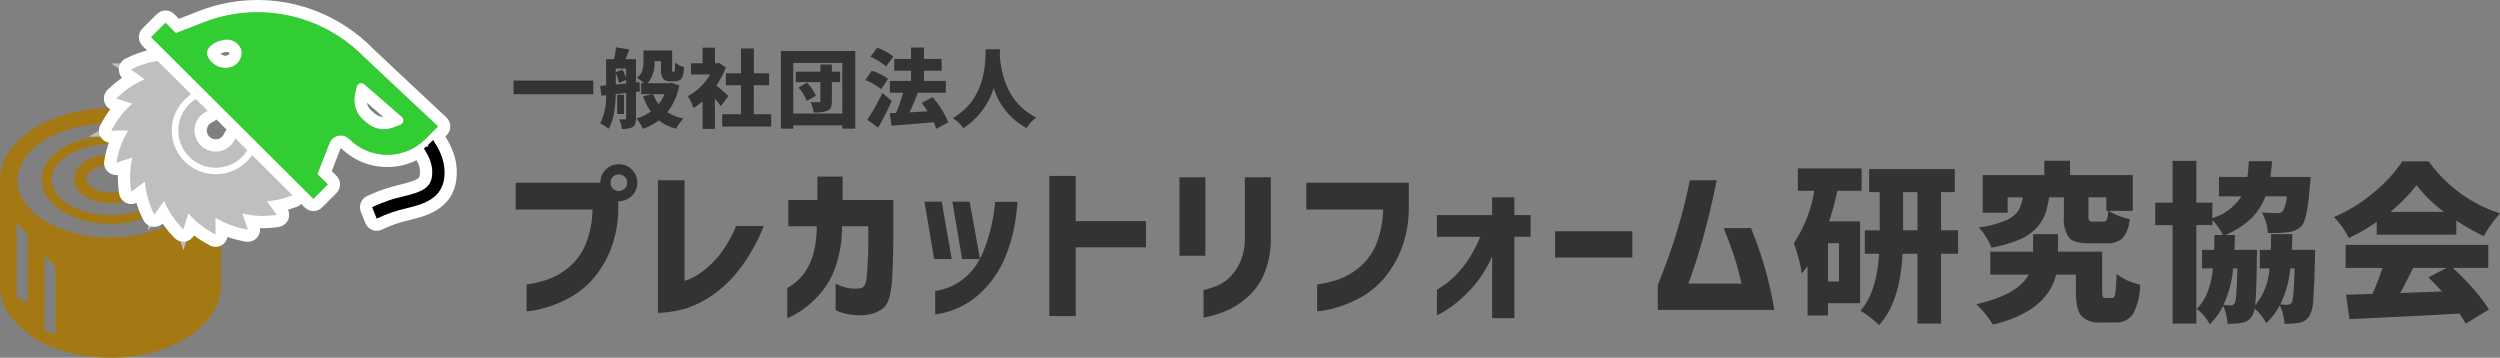
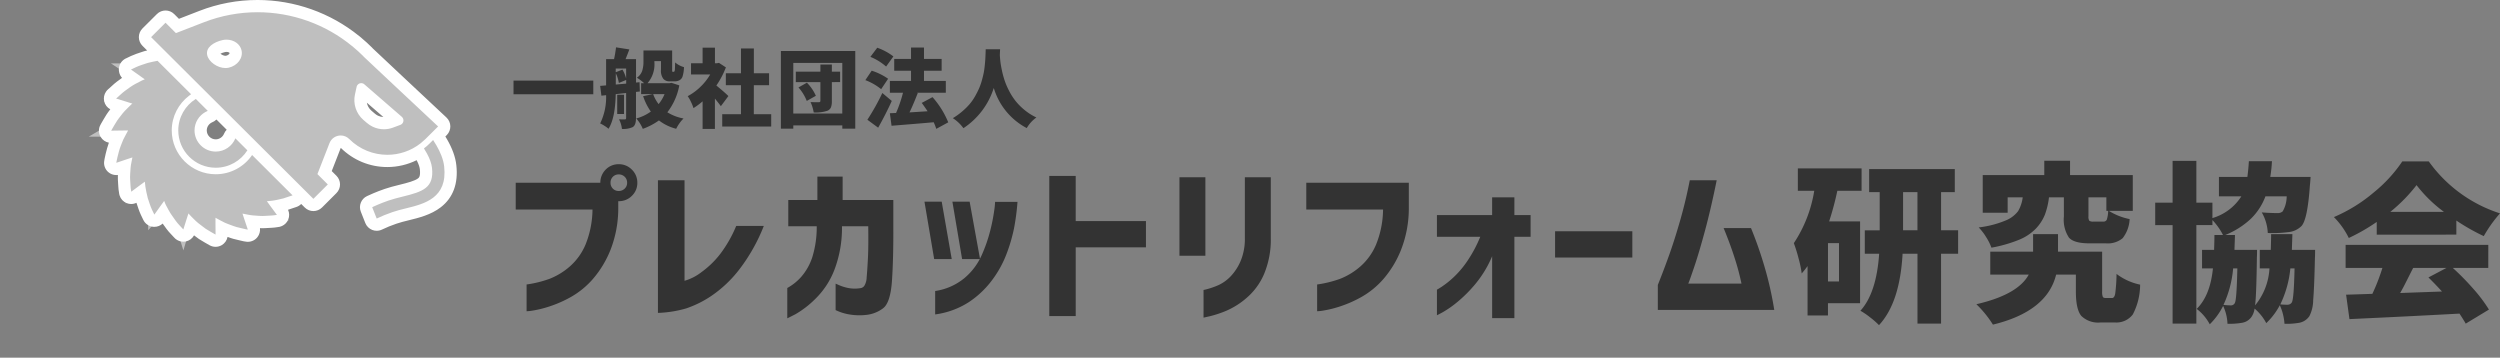
<svg xmlns="http://www.w3.org/2000/svg" width="408.672" height="58.466" viewBox="0 0 408.672 58.466">
  <rect x="0" y="0" width="408.672" height="58.466" fill="#808080" stroke="none" />
  <defs>
    <clipPath id="clip-path">
-       <path id="シェイプ_3" data-name="シェイプ 3" d="M66.321,36.07c-.728.18-1.482.366-2.149.6a23.044,23.044,0,0,0-2.593,1.056l-.735-1.858a27.043,27.043,0,0,1,2.68-1.087c.748-.26,1.549-.452,2.317-.645,3.3-.812,5.14-1.423,4.78-4.7a6.56,6.56,0,0,0-.8-2.295c-.16-.3-.334-.592-.514-.878a8.534,8.534,0,0,0,.948-.825l.547-.546.009.015,0,0c.03.051.064.108.095.161.148.228.294.458.434.7a9.151,9.151,0,0,1,1.268,3.452C73.183,34.388,69.378,35.326,66.321,36.07Zm5.284-13.389-.056.056-2,1.994c-.126.126-.266.234-.4.351l-.032.029c-.124.108-.241.227-.37.325a8.81,8.81,0,0,1-11.662-.718,1.969,1.969,0,0,0-3.218.672L51.89,30.458l1.7,1.69-.012.012,0,0L51.229,34.5l-3.278-3.266-5.821-5.8L24.7,8.07l.012-.012,0,0,2.346-2.337.012.012,0,0,1.681,1.681L33.3,5.649a24.333,24.333,0,0,1,24.32,3.938l.006-.013.114.113c.534.446,1.054.9,1.549,1.4l.12.113-.008.016,5.008,4.706,7.2,6.745-.012.012ZM39.486,10.232a2.523,2.523,0,0,0-3.117-1.676c-1.442.326-2.777,1.2-2.5,2.455a3.2,3.2,0,0,0,3.512,2.055A2.5,2.5,0,0,0,39.486,10.232ZM65.689,21.1l-6.135-5.321a.766.766,0,0,0-1.255.412l-.274,1.251A4.306,4.306,0,0,0,59.4,21.6l.567.485a4.237,4.237,0,0,0,.958.63h0a4.236,4.236,0,0,0,3.313.148l1.215-.452A.776.776,0,0,0,65.689,21.1ZM35.266,26.778a3.475,3.475,0,0,0,3.211-2.162l.013.013,0-.007.541.549,1.406,1.4a6.108,6.108,0,1,1-8.431-8.4l1.956,1.949-.016.008,0,0a3.406,3.406,0,0,0-.351.167,3.45,3.45,0,0,0,1.665,6.479ZM31.233,17.4l-.014.01,0,0c-.111.074-.21.16-.316.239a7.14,7.14,0,0,0,4.361,12.832,7.193,7.193,0,0,0,5.948-3.139l.012.012,0,0,1.051,1.052,5.543,5.524-.018.006.006.005-.25.08c-.395.141-.824.288-1.24.413a16.583,16.583,0,0,1-1.862.379c-.486.051-.8.077-.831.079l.546.752,1.093,1.477-.019,0,.005.007-.079,0-.167.026a5.244,5.244,0,0,1-.668.073c-.274.02-.594.04-.941.053-.167.014-.34.014-.514.02s-.36-.02-.541-.02a11.608,11.608,0,0,1-1.889-.213c-.474-.1-.788-.154-.812-.158l.276.845.6,1.768a2.305,2.305,0,0,1-.26-.04c-.16-.034-.381-.093-.661-.153s-.574-.133-.908-.22-.674-.233-1-.346c-.341-.133-.668-.239-.955-.379s-.554-.279-.788-.406c-.213-.113-.4-.219-.527-.286a2.062,2.062,0,0,1-.184-.107l0,.988.013,1.766-.814-.466c-.241-.146-.508-.306-.8-.485-.274-.206-.568-.419-.848-.639a11.578,11.578,0,0,1-1.415-1.27c-.167-.179-.314-.326-.407-.432s-.14-.158-.148-.166l-.267.823-.567,1.8-.013-.015v0s-.011-.015-.014-.021c-.064-.071-.281-.313-.612-.66a12.3,12.3,0,0,1-1.208-1.576,14.913,14.913,0,0,1-.955-1.63c-.114-.213-.193-.432-.247-.559s-.077-.2-.083-.209l-.576.792-1.031,1.446-.008-.017,0,0s-.006-.015-.007-.02c-.04-.079-.184-.365-.383-.8a19.236,19.236,0,0,1-.674-1.869c-.167-.712-.327-1.357-.387-1.856s-.089-.8-.092-.828l-.729.532L21.46,33.337s0-.015,0-.019l-.007.005,0-.081c-.007-.042-.014-.09-.025-.158a4.256,4.256,0,0,1-.08-.665,15.7,15.7,0,0,1-.06-2,11.814,11.814,0,0,1,.207-1.889c.09-.466.153-.777.158-.8l-.87.286-1.758.6s.02-.1.04-.26c.04-.16.093-.392.147-.671a14.559,14.559,0,0,1,.561-1.9c.134-.333.254-.652.381-.944.154-.293.287-.559.407-.785.225-.422.378-.7.39-.723l-.892,0-1.874.027.009-.017h0s.012-.016.016-.021c.048-.086.21-.376.447-.774.14-.239.307-.505.487-.8s.421-.572.634-.851a11.113,11.113,0,0,1,1.275-1.41c.18-.167.327-.319.427-.419.1-.078.16-.123.171-.133l-.94-.3-1.707-.526L19,18.1l-.01,0,.26-.225.436-.4a14.134,14.134,0,0,1,1.575-1.224,9.983,9.983,0,0,1,.875-.539c.28-.146.548-.286.767-.4a3.233,3.233,0,0,1,.554-.26c.126-.054.19-.078.2-.082l-.807-.581-1.446-1.02.018-.008,0,0h0l.021-.007c.084-.038.378-.173.8-.382a19.723,19.723,0,0,1,1.882-.678c.594-.147,1.155-.273,1.622-.352Z" fill="#bfbfbf" stroke="#fff" stroke-linejoin="round" stroke-width="2" />
-     </clipPath>
+       </clipPath>
  </defs>
  <g id="f_logo" transform="translate(-0.001 -2)">
    <g id="ico">
-       <path id="シェイプ_4" data-name="シェイプ 4" d="M34.573,53.483a13.257,13.257,0,0,1-4.009,3.723l.194-.12-.194.122a23.92,23.92,0,0,1-12.5,3.257h0a25.54,25.54,0,0,1-9.833-1.882,14.994,14.994,0,0,1-6.678-5.1A8.554,8.554,0,0,1,0,48.665V31.5a8.544,8.544,0,0,1,1.55-4.818,13.288,13.288,0,0,1,4.008-3.725h0a23.915,23.915,0,0,1,12.5-3.257h0a25.509,25.509,0,0,1,9.819,1.878l.012.006a14.96,14.96,0,0,1,6.679,5.1A8.543,8.543,0,0,1,36.123,31.5V48.665A8.542,8.542,0,0,1,34.573,53.483ZM7.266,55.9l1.817.865V45.519l-1.817-1.73ZM2.725,50.622l1.816.865V40.242l-1.816-1.73ZM32.979,29.664l-.028-.065a6.476,6.476,0,0,0-.333-.81l-.044-.075a7.181,7.181,0,0,0-.451-.768l-.014-.019a8.534,8.534,0,0,0-.549-.711c-.059-.07-.122-.138-.184-.206-.159-.176-.329-.349-.505-.518-.067-.064-.135-.13-.206-.194A12.245,12.245,0,0,0,29,25.039l-.262-.159c-.235-.143-.479-.28-.729-.413-.1-.052-.2-.106-.3-.157-.336-.169-.679-.332-1.038-.484l-.018-.009,0,0c-.365-.154-.745-.294-1.133-.429-.11-.038-.224-.074-.337-.11q-.447-.146-.91-.273c-.117-.033-.233-.066-.353-.1a22.436,22.436,0,0,0-2.6-.5c-.136-.019-.275-.034-.412-.05-.331-.039-.666-.07-1-.1-.142-.01-.284-.021-.429-.03-.466-.027-.937-.045-1.415-.045s-.952.018-1.42.045c-.141.009-.279.02-.42.03-.341.025-.681.057-1.014.1-.135.016-.269.031-.4.048a22.571,22.571,0,0,0-2.6.5c-.12.031-.239.066-.358.1q-.458.126-.9.27c-.115.038-.232.075-.346.115-.377.131-.748.269-1.1.418l-.031.012-.027.013c-.353.149-.691.311-1.022.477-.108.054-.212.111-.317.167-.238.127-.47.258-.694.394-.1.06-.2.119-.3.18-.289.185-.569.374-.831.571l-.072.055c-.261.2-.507.407-.74.619-.077.07-.149.14-.222.21q-.259.247-.49.5c-.065.072-.13.141-.191.213a8.417,8.417,0,0,0-.55.712L4,27.945H4l-.02.032a6.875,6.875,0,0,0-.836,1.686,5.866,5.866,0,0,0-.3,1.832A6.284,6.284,0,0,0,4,35.047a10.633,10.633,0,0,0,3.214,2.969,20.806,20.806,0,0,0,10.848,2.8,22.3,22.3,0,0,0,8.593-1.636,12.251,12.251,0,0,0,5.466-4.128A6.285,6.285,0,0,0,33.276,31.5,5.947,5.947,0,0,0,32.979,29.664ZM25.9,36.547a15.024,15.024,0,0,1-7.839,2.035,15.023,15.023,0,0,1-7.841-2.035c-2.188-1.361-3.393-3.2-3.393-5.173s1.2-3.815,3.393-5.177a15.017,15.017,0,0,1,7.841-2.035A15.014,15.014,0,0,1,25.9,26.2c2.188,1.361,3.392,3.2,3.392,5.176S28.091,35.185,25.9,36.547Zm-.954-9.187a13.142,13.142,0,0,0-6.878-1.769,13.162,13.162,0,0,0-6.9,1.769c-1.747,1.093-2.708,2.518-2.708,4.013s.961,2.918,2.708,4.009a13.147,13.147,0,0,0,6.881,1.769h.007V37.4l.007-.249a13.149,13.149,0,0,0,6.88-1.769c1.746-1.093,2.708-2.516,2.707-4.009S26.7,28.453,24.949,27.36Zm-2.8,6.782a7.842,7.842,0,0,1-4.085,1.068,8.341,8.341,0,0,1-3.207-.615,4.974,4.974,0,0,1-2.22-1.7,2.823,2.823,0,0,1,0-3.3,4.437,4.437,0,0,1,1.34-1.247,7.844,7.844,0,0,1,4.087-1.068,8.33,8.33,0,0,1,3.2.615,4.975,4.975,0,0,1,2.221,1.7,2.828,2.828,0,0,1,0,3.3A4.424,4.424,0,0,1,22.148,34.142Zm-.375-3.656a2.576,2.576,0,0,0-.784-.718,5.657,5.657,0,0,0-2.919-.744h-.012a6.083,6.083,0,0,0-2.335.441,3.09,3.09,0,0,0-1.372,1.021,1.276,1.276,0,0,0,0,1.521,2.591,2.591,0,0,0,.783.719,5.654,5.654,0,0,0,2.921.744,6.083,6.083,0,0,0,2.346-.442,3.094,3.094,0,0,0,1.372-1.02,1.28,1.28,0,0,0,0-1.522Zm6.122-8.908-.012,0-.169-.072Z" fill="#a47913" />
      <g id="シェイプ_3-2" data-name="シェイプ 3">
        <g id="シェイプ_3-3" data-name="シェイプ 3" fill="#bfbfbf" stroke-linejoin="round">
          <path d="M 29.979 42.935 L 29.065 39.998 C 28.962 39.885 28.808 39.718 28.613 39.514 C 28.178 39.072 27.727 38.438 27.304 37.817 C 27.056 37.475 26.847 37.117 26.667 36.79 L 26.046 37.662 L 25.074 39.026 L 24.972 38.819 L 24.223 39.635 L 24.221 37.296 C 24.149 37.149 24.046 36.935 23.923 36.67 C 23.683 36.15 23.466 35.486 23.256 34.845 L 23.206 34.692 L 23.193 34.651 L 23.183 34.609 L 23.122 34.351 C 23.052 34.055 22.984 33.766 22.926 33.492 L 22.057 34.139 L 20.712 35.14 L 20.711 35.137 L 20.558 35.253 L 20.451 33.38 L 20.45 33.349 C 20.445 33.32 20.44 33.287 20.433 33.246 L 20.423 33.188 C 20.393 33.019 20.349 32.766 20.34 32.455 C 20.334 32.317 20.323 32.167 20.312 32.007 C 20.277 31.516 20.238 30.959 20.282 30.359 C 20.304 29.965 20.328 29.578 20.367 29.212 L 19.338 29.561 L 17.697 30.118 L 18.036 28.419 C 18.036 28.419 18.036 28.419 18.036 28.419 C 18.036 28.419 18.05 28.346 18.064 28.231 L 18.072 28.17 L 18.087 28.11 C 18.113 28.008 18.165 27.791 18.221 27.496 L 18.226 27.469 L 18.233 27.442 L 18.271 27.288 C 18.403 26.752 18.568 26.084 18.835 25.412 C 18.877 25.305 18.917 25.204 18.957 25.104 C 19.048 24.873 19.134 24.654 19.227 24.439 L 19.242 24.405 L 19.259 24.372 C 19.264 24.363 19.269 24.353 19.274 24.344 L 18.19 24.359 L 16.484 24.384 L 16.507 24.343 L 14.501 24.343 L 17.448 22.613 C 17.552 22.43 17.666 22.235 17.781 22.041 C 17.896 21.845 18.025 21.636 18.162 21.415 L 18.279 21.226 L 18.286 21.214 L 18.293 21.203 C 18.456 20.953 18.639 20.718 18.815 20.492 C 18.865 20.427 18.915 20.363 18.964 20.299 C 19.208 19.967 19.474 19.66 19.731 19.386 L 18.696 19.068 L 17.017 18.55 L 17.028 18.541 L 16.969 18.523 L 18.342 17.339 L 18.593 17.122 C 18.703 17.022 18.837 16.899 18.999 16.75 L 19.007 16.744 C 19.467 16.303 20.117 15.832 20.694 15.43 L 20.697 15.428 L 20.7 15.426 C 21.015 15.209 21.348 15.004 21.663 14.832 L 21.671 14.828 L 21.678 14.824 L 21.714 14.805 L 20.837 14.186 L 20.334 13.831 L 18.128 12.361 L 21.215 12.359 C 21.352 12.295 21.553 12.199 21.802 12.075 L 21.814 12.069 L 21.826 12.063 C 22.312 11.837 22.939 11.631 23.546 11.432 C 23.636 11.402 23.727 11.372 23.816 11.343 L 23.853 11.33 L 23.891 11.321 C 24.587 11.149 25.141 11.029 25.585 10.954 L 26.091 10.868 L 23.994 8.778 L 23.284 8.071 L 23.993 7.363 L 24.002 7.354 L 24.003 7.353 L 24.007 7.349 L 24.011 7.345 L 26.357 5.007 L 27.061 4.306 L 27.767 5.006 L 27.775 5.014 L 27.777 5.015 L 27.785 5.024 L 29.005 6.244 L 32.943 4.716 C 35.875 3.577 38.955 2.999 42.097 2.999 C 47.557 2.999 52.888 4.774 57.248 8.02 L 57.323 7.858 L 58.336 8.864 L 58.419 8.946 C 59.044 9.47 59.545 9.924 59.991 10.373 L 60.099 10.474 L 60.638 10.982 L 60.63 10.997 L 65.099 15.196 L 72.3 21.94 L 73.058 22.649 L 73.022 22.685 L 73.022 22.685 L 72.309 23.392 L 72.253 23.448 L 71.538 24.16 L 71.679 24.403 C 71.697 24.434 71.717 24.468 71.737 24.501 L 71.757 24.534 C 71.892 24.742 72.05 24.99 72.206 25.26 C 73.006 26.642 73.476 27.935 73.603 29.105 C 73.896 31.743 73.168 33.759 71.438 35.094 C 70.003 36.203 68.173 36.649 66.558 37.042 L 66.543 37.046 C 65.843 37.219 65.119 37.398 64.501 37.613 L 64.497 37.615 L 64.494 37.616 C 63.618 37.914 62.784 38.253 62.013 38.626 L 61.044 39.094 L 60.648 38.093 L 59.914 36.235 L 59.568 35.361 L 60.419 34.962 C 61.588 34.413 62.715 33.996 63.202 33.833 C 63.916 33.586 64.656 33.401 65.371 33.222 L 65.596 33.165 C 67.102 32.795 68.303 32.469 68.976 31.929 C 69.391 31.596 69.792 31.053 69.626 29.542 C 69.567 29 69.335 28.351 68.938 27.611 C 68.808 27.369 68.66 27.115 68.486 26.835 C 66.943 27.789 65.143 28.306 63.319 28.306 C 60.701 28.306 58.237 27.284 56.381 25.43 C 56.14 25.196 55.879 25.146 55.702 25.146 C 55.395 25.146 54.974 25.306 54.796 25.756 L 53.059 30.212 L 54.291 31.44 L 55.004 32.15 L 54.29 32.858 L 54.277 32.87 L 51.936 35.21 L 51.23 35.916 L 50.523 35.211 L 49.704 34.395 L 48.109 34.895 C 48.068 34.908 48.023 34.922 47.977 34.937 C 47.945 34.948 47.912 34.958 47.881 34.968 C 47.395 35.142 46.979 35.28 46.608 35.392 L 46.579 35.401 L 46.549 35.408 L 46.318 35.462 C 46.012 35.534 45.715 35.604 45.431 35.664 L 46.069 36.526 L 46.994 37.776 L 47.188 38.032 L 45.303 38.13 L 45.275 38.131 C 45.245 38.136 45.209 38.141 45.165 38.148 C 44.909 38.192 44.658 38.22 44.397 38.232 C 44.064 38.257 43.755 38.274 43.455 38.286 C 43.322 38.296 43.197 38.299 43.075 38.302 C 43.024 38.304 42.972 38.305 42.92 38.307 L 42.883 38.308 L 42.845 38.307 C 42.779 38.304 42.714 38.301 42.648 38.298 C 42.538 38.292 42.435 38.287 42.341 38.287 L 42.318 38.287 L 42.295 38.286 C 41.861 38.266 41.468 38.235 41.118 38.195 L 41.46 39.209 L 41.939 40.63 L 40.443 40.527 C 40.406 40.524 40.269 40.512 40.057 40.47 L 40.052 40.469 L 40.048 40.468 C 39.959 40.45 39.864 40.427 39.762 40.402 C 39.65 40.375 39.522 40.344 39.382 40.314 C 39.104 40.253 38.794 40.178 38.432 40.084 C 38.161 40.013 37.906 39.918 37.66 39.827 C 37.553 39.787 37.451 39.749 37.355 39.716 L 37.337 39.709 L 37.319 39.702 C 37.219 39.663 37.121 39.627 37.024 39.591 C 36.783 39.502 36.533 39.409 36.29 39.291 L 36.286 39.289 L 36.281 39.287 C 36.264 39.278 36.247 39.27 36.231 39.262 L 36.238 40.34 L 36.251 42.076 L 34.743 41.216 C 34.743 41.216 34.415 41.029 33.927 40.749 L 33.916 40.743 L 33.905 40.736 C 33.812 40.68 33.714 40.621 33.613 40.56 C 33.452 40.463 33.282 40.36 33.102 40.25 L 33.06 40.224 L 33.021 40.195 C 32.932 40.127 32.84 40.059 32.747 39.99 C 32.56 39.851 32.367 39.707 32.176 39.558 C 31.833 39.312 31.521 39.038 31.249 38.781 L 30.925 39.81 L 30.619 40.781 L 29.979 42.935 Z M 34.074 21.18 C 33.288 21.615 32.801 22.433 32.801 23.32 C 32.801 24.675 33.907 25.778 35.266 25.778 C 36.258 25.778 37.176 25.16 37.55 24.24 L 37.606 24.102 L 38.021 22.754 L 35.713 20.455 L 35.696 20.462 L 35.745 20.511 L 34.312 21.065 C 34.245 21.091 34.166 21.132 34.074 21.18 Z M 61.343 21.806 L 61.346 21.807 L 61.359 21.813 C 61.794 22.021 62.278 22.131 62.76 22.131 C 62.76 22.131 62.76 22.131 62.76 22.131 C 63.147 22.131 63.527 22.062 63.889 21.926 L 64.747 21.607 L 59.192 16.789 L 59.002 17.656 C 58.746 18.829 59.149 20.05 60.054 20.842 L 60.618 21.325 L 60.621 21.328 L 60.625 21.331 C 60.842 21.52 61.084 21.68 61.343 21.806 Z M 37.034 9.482 C 36.885 9.482 36.734 9.499 36.585 9.532 C 35.643 9.745 34.732 10.275 34.848 10.792 C 34.98 11.377 35.955 12.122 36.863 12.122 C 36.863 12.122 36.863 12.122 36.863 12.122 C 36.969 12.122 37.07 12.111 37.163 12.09 C 37.669 11.978 38.095 11.694 38.339 11.311 C 38.462 11.117 38.592 10.811 38.511 10.452 C 38.382 9.881 37.775 9.482 37.034 9.482 Z" stroke="none" />
          <path d="M 35.238 40.347 L 35.226 38.581 L 35.228 37.593 C 35.24 37.601 35.298 37.64 35.412 37.7 C 35.539 37.767 35.726 37.873 35.939 37.986 C 36.173 38.112 36.434 38.245 36.727 38.392 C 37.014 38.531 37.341 38.638 37.682 38.771 C 38.009 38.884 38.356 39.03 38.683 39.117 C 39.017 39.203 39.318 39.276 39.591 39.336 C 39.871 39.396 40.091 39.456 40.252 39.489 C 40.419 39.522 40.512 39.529 40.512 39.529 L 39.916 37.761 L 39.64 36.917 C 39.664 36.921 39.977 36.979 40.452 37.075 C 40.953 37.188 41.627 37.254 42.341 37.287 C 42.521 37.287 42.702 37.301 42.882 37.307 C 43.056 37.301 43.229 37.301 43.396 37.287 C 43.743 37.274 44.063 37.254 44.337 37.234 C 44.624 37.221 44.851 37.188 45.005 37.161 C 45.08 37.15 45.13 37.142 45.173 37.135 L 45.252 37.131 L 45.246 37.124 C 45.25 37.124 45.265 37.121 45.265 37.121 L 44.172 35.645 L 43.626 34.892 C 43.653 34.89 43.972 34.864 44.458 34.813 C 44.971 34.76 45.612 34.6 46.32 34.434 C 46.737 34.309 47.165 34.162 47.56 34.021 C 47.642 33.995 47.733 33.965 47.81 33.94 L 47.804 33.935 C 47.81 33.933 47.817 33.931 47.822 33.929 L 42.279 28.405 L 41.228 27.353 C 41.227 27.354 41.226 27.355 41.226 27.356 L 41.213 27.344 C 39.918 29.239 37.735 30.483 35.265 30.483 C 31.3 30.483 28.076 27.271 28.076 23.32 C 28.076 21.007 29.192 18.957 30.905 17.651 C 31.011 17.572 31.11 17.486 31.221 17.412 L 31.22 17.41 C 31.224 17.407 31.228 17.403 31.233 17.4 L 25.753 11.939 C 25.285 12.019 24.724 12.145 24.13 12.292 C 23.469 12.511 22.748 12.737 22.248 12.97 C 21.828 13.179 21.534 13.314 21.45 13.352 C 21.445 13.353 21.432 13.359 21.429 13.359 L 21.428 13.359 L 21.431 13.361 C 21.428 13.363 21.413 13.369 21.413 13.369 L 22.859 14.389 L 23.666 14.97 C 23.653 14.974 23.589 14.998 23.463 15.052 C 23.323 15.105 23.129 15.179 22.909 15.312 C 22.689 15.425 22.421 15.564 22.141 15.71 C 21.847 15.87 21.547 16.056 21.266 16.249 C 20.686 16.655 20.085 17.094 19.691 17.473 C 19.515 17.634 19.372 17.765 19.255 17.871 L 18.995 18.096 L 19.005 18.099 C 19.002 18.101 18.99 18.112 18.99 18.112 L 20.698 18.638 L 21.638 18.937 C 21.627 18.946 21.569 18.991 21.467 19.07 C 21.366 19.169 21.22 19.322 21.039 19.489 C 20.672 19.841 20.178 20.333 19.764 20.899 C 19.551 21.178 19.317 21.464 19.13 21.75 C 18.95 22.043 18.783 22.309 18.643 22.548 C 18.406 22.946 18.244 23.236 18.196 23.322 C 18.192 23.327 18.184 23.341 18.181 23.343 L 18.185 23.343 C 18.183 23.346 18.176 23.36 18.176 23.36 L 20.05 23.333 L 20.941 23.328 C 20.93 23.35 20.777 23.629 20.552 24.051 C 20.432 24.278 20.298 24.543 20.145 24.836 C 20.018 25.129 19.898 25.448 19.764 25.781 C 19.497 26.452 19.337 27.144 19.203 27.683 C 19.15 27.962 19.097 28.195 19.057 28.355 C 19.037 28.515 19.017 28.614 19.017 28.614 L 20.775 28.018 L 21.645 27.733 C 21.64 27.758 21.576 28.068 21.487 28.534 C 21.366 29.046 21.319 29.712 21.28 30.423 C 21.226 31.149 21.313 31.847 21.34 32.419 C 21.346 32.698 21.393 32.924 21.42 33.084 C 21.431 33.152 21.439 33.2 21.445 33.242 L 21.45 33.323 L 21.457 33.318 C 21.457 33.322 21.46 33.337 21.46 33.337 L 22.948 32.229 L 23.677 31.697 C 23.68 31.722 23.718 32.04 23.77 32.525 C 23.83 33.024 23.99 33.669 24.157 34.381 C 24.37 35.033 24.597 35.745 24.831 36.25 C 25.03 36.681 25.174 36.968 25.214 37.047 C 25.215 37.052 25.221 37.065 25.221 37.067 L 25.223 37.065 C 25.225 37.068 25.231 37.082 25.231 37.082 L 26.262 35.635 L 26.838 34.843 C 26.843 34.857 26.872 34.931 26.92 35.053 C 26.974 35.179 27.054 35.399 27.168 35.612 C 27.401 36.031 27.715 36.682 28.122 37.241 C 28.516 37.82 28.95 38.432 29.331 38.818 C 29.662 39.165 29.879 39.406 29.943 39.478 C 29.946 39.483 29.956 39.495 29.957 39.498 L 29.958 39.494 C 29.961 39.497 29.971 39.509 29.971 39.509 L 30.538 37.711 L 30.805 36.889 C 30.813 36.896 30.866 36.95 30.953 37.055 C 31.046 37.161 31.193 37.308 31.36 37.487 C 31.72 37.846 32.208 38.352 32.775 38.757 C 33.056 38.977 33.349 39.19 33.623 39.396 C 33.917 39.576 34.184 39.735 34.424 39.882 C 34.911 40.161 35.238 40.347 35.238 40.347 M 61.578 37.725 C 62.324 37.365 63.19 37.003 64.171 36.669 C 64.839 36.436 65.593 36.25 66.321 36.07 C 69.378 35.326 73.183 34.388 72.609 29.213 C 72.482 28.049 71.968 26.845 71.341 25.761 C 71.202 25.521 71.055 25.29 70.907 25.062 C 70.876 25.01 70.842 24.953 70.812 24.901 L 70.81 24.904 C 70.806 24.9 70.803 24.894 70.8 24.889 L 70.253 25.435 C 69.952 25.734 69.638 26.014 69.305 26.26 C 69.485 26.546 69.659 26.838 69.819 27.138 C 70.233 27.909 70.54 28.701 70.62 29.433 C 70.98 32.712 69.138 33.323 65.84 34.135 C 65.072 34.328 64.271 34.521 63.524 34.78 C 63.24 34.875 62.116 35.27 60.844 35.867 L 61.578 37.725 M 51.229 34.503 L 53.572 32.162 L 53.573 32.16 L 53.585 32.148 L 51.89 30.458 L 53.866 25.39 C 54.18 24.592 54.934 24.146 55.702 24.146 C 56.196 24.146 56.69 24.333 57.084 24.719 C 58.806 26.441 61.062 27.306 63.319 27.306 C 65.241 27.306 67.157 26.681 68.746 25.437 C 68.875 25.338 68.992 25.22 69.116 25.111 C 69.127 25.102 69.137 25.093 69.148 25.083 C 69.281 24.965 69.421 24.858 69.547 24.732 L 71.549 22.738 L 71.605 22.682 L 71.605 22.682 L 71.617 22.67 L 64.414 15.924 L 59.406 11.218 L 59.414 11.203 L 59.293 11.09 C 58.799 10.591 58.279 10.132 57.745 9.686 L 57.631 9.573 L 57.625 9.587 C 53.212 5.935 47.698 3.999 42.097 3.999 C 39.139 3.999 36.162 4.538 33.305 5.649 L 28.759 7.412 L 27.078 5.731 L 27.075 5.728 L 27.063 5.716 L 24.717 8.053 L 24.712 8.058 L 24.7 8.07 L 42.13 25.437 L 47.951 31.237 L 51.229 34.503 M 59.05 15.587 C 59.225 15.587 59.404 15.648 59.554 15.779 L 65.689 21.1 C 66.129 21.486 66.002 22.204 65.455 22.41 L 64.24 22.863 C 63.759 23.043 63.258 23.131 62.76 23.131 C 62.128 23.131 61.501 22.989 60.927 22.715 C 60.927 22.715 60.926 22.715 60.925 22.714 C 60.584 22.551 60.261 22.34 59.967 22.084 L 59.4 21.599 C 58.219 20.568 57.691 18.971 58.025 17.442 L 58.299 16.191 C 58.382 15.814 58.71 15.587 59.05 15.587 M 37.034 8.482 C 38.218 8.482 39.25 9.181 39.486 10.232 C 39.767 11.476 38.826 12.746 37.384 13.065 C 37.214 13.104 37.039 13.122 36.863 13.122 C 35.541 13.122 34.119 12.107 33.872 11.01 C 33.592 9.76 34.927 8.882 36.369 8.555 C 36.593 8.506 36.816 8.482 37.034 8.482 M 35.265 29.419 C 37.442 29.419 39.358 28.282 40.439 26.572 L 39.033 25.172 L 38.492 24.623 C 38.491 24.625 38.49 24.627 38.489 24.629 L 38.476 24.616 C 37.963 25.88 36.714 26.778 35.266 26.778 C 33.356 26.778 31.801 25.228 31.801 23.32 C 31.801 22.019 32.53 20.886 33.601 20.299 C 33.715 20.239 33.829 20.179 33.951 20.132 L 33.948 20.128 C 33.953 20.126 33.958 20.123 33.964 20.12 L 32.008 18.171 C 30.285 19.249 29.144 21.158 29.144 23.32 C 29.144 26.685 31.888 29.419 35.265 29.419 M 35.238 42.347 C 34.896 42.347 34.555 42.26 34.247 42.084 C 34.247 42.084 33.919 41.897 33.43 41.617 C 33.415 41.608 33.401 41.6 33.386 41.591 C 33.293 41.535 33.197 41.476 33.096 41.416 C 32.934 41.318 32.762 41.214 32.58 41.103 C 32.525 41.069 32.471 41.033 32.419 40.993 C 32.331 40.927 32.241 40.86 32.15 40.792 C 32.011 40.689 31.868 40.583 31.724 40.473 C 31.445 40.981 30.954 41.349 30.373 41.469 C 30.239 41.496 30.105 41.509 29.971 41.509 C 29.489 41.509 29.021 41.335 28.656 41.016 C 28.563 40.936 28.476 40.847 28.398 40.751 C 28.309 40.652 28.134 40.461 27.894 40.209 C 27.448 39.754 27.007 39.15 26.592 38.547 C 26.225 38.889 25.739 39.082 25.232 39.082 C 25.178 39.082 25.124 39.08 25.07 39.076 C 24.441 39.025 23.879 38.682 23.545 38.157 C 23.487 38.068 23.436 37.974 23.392 37.876 C 23.319 37.73 23.186 37.459 23.015 37.089 C 22.751 36.516 22.525 35.825 22.306 35.155 L 22.304 35.151 C 22.032 35.28 21.737 35.348 21.439 35.348 C 21.187 35.348 20.934 35.299 20.694 35.199 C 20.143 34.97 19.731 34.522 19.556 33.967 C 19.501 33.804 19.466 33.633 19.454 33.458 C 19.452 33.445 19.45 33.431 19.448 33.416 L 19.438 33.361 C 19.406 33.177 19.352 32.872 19.341 32.493 C 19.335 32.369 19.325 32.227 19.314 32.078 C 19.285 31.657 19.249 31.151 19.268 30.6 C 19.179 30.611 19.09 30.617 19.001 30.617 C 18.523 30.617 18.053 30.448 17.685 30.122 C 17.15 29.645 16.907 28.931 17.054 28.229 C 17.057 28.214 17.064 28.17 17.072 28.106 C 17.082 28.025 17.097 27.945 17.117 27.866 C 17.14 27.774 17.187 27.579 17.239 27.309 C 17.245 27.273 17.253 27.237 17.262 27.201 L 17.3 27.049 C 17.415 26.581 17.568 25.962 17.799 25.324 C 17.249 25.219 16.761 24.886 16.464 24.396 C 16.14 23.861 16.087 23.209 16.311 22.635 C 16.359 22.507 16.42 22.385 16.493 22.27 C 16.623 22.039 16.77 21.785 16.921 21.532 C 17.041 21.326 17.172 21.114 17.311 20.889 L 17.427 20.701 C 17.437 20.686 17.446 20.671 17.456 20.656 C 17.642 20.372 17.846 20.109 18.025 19.878 C 18.028 19.875 18.03 19.872 18.033 19.869 C 17.528 19.597 17.155 19.122 17.029 18.551 C 16.907 18.002 17.019 17.439 17.329 16.989 C 17.428 16.84 17.549 16.702 17.689 16.581 L 17.93 16.373 C 18.037 16.276 18.167 16.157 18.324 16.013 C 18.785 15.573 19.391 15.124 19.95 14.73 C 19.712 14.468 19.552 14.146 19.479 13.799 C 19.404 13.47 19.413 13.12 19.515 12.78 C 19.696 12.183 20.139 11.718 20.695 11.499 C 20.81 11.445 21.046 11.334 21.356 11.18 C 21.372 11.172 21.388 11.164 21.404 11.157 C 21.944 10.906 22.599 10.69 23.234 10.482 C 23.323 10.452 23.413 10.423 23.501 10.393 C 23.551 10.377 23.601 10.363 23.651 10.35 C 23.792 10.316 23.926 10.283 24.056 10.252 L 23.288 9.487 C 22.912 9.112 22.7 8.603 22.7 8.072 C 22.699 7.541 22.91 7.031 23.286 6.656 L 23.29 6.651 C 23.295 6.646 23.3 6.641 23.305 6.636 L 25.651 4.299 C 26.041 3.91 26.552 3.716 27.063 3.716 C 27.572 3.716 28.081 3.909 28.471 4.296 L 28.478 4.302 C 28.483 4.307 28.488 4.313 28.493 4.317 L 29.251 5.076 L 32.582 3.784 C 35.628 2.6 38.83 1.999 42.097 1.999 C 48.136 1.999 54.023 4.088 58.704 7.886 C 58.824 7.962 58.937 8.052 59.04 8.154 L 59.094 8.207 C 59.722 8.735 60.232 9.197 60.688 9.656 L 60.784 9.746 C 60.848 9.806 60.907 9.869 60.961 9.935 L 65.784 14.467 L 72.984 21.21 C 73.38 21.581 73.609 22.098 73.617 22.641 C 73.624 23.165 73.426 23.67 73.066 24.048 C 73.049 24.067 73.031 24.085 73.013 24.103 L 72.96 24.155 L 72.802 24.313 C 72.889 24.451 72.981 24.602 73.071 24.758 C 73.942 26.262 74.455 27.688 74.597 28.996 C 74.931 32.003 74.074 34.322 72.049 35.886 C 70.447 37.123 68.423 37.617 66.797 38.013 L 66.783 38.016 C 66.105 38.184 65.404 38.357 64.83 38.558 C 64.825 38.559 64.821 38.561 64.816 38.562 C 63.979 38.847 63.182 39.172 62.448 39.526 C 62.174 39.659 61.876 39.725 61.578 39.725 C 61.332 39.725 61.085 39.68 60.851 39.588 C 60.333 39.386 59.923 38.977 59.718 38.46 L 58.984 36.602 C 58.596 35.62 59.038 34.506 59.994 34.057 C 61.45 33.373 62.684 32.952 62.879 32.887 C 63.634 32.625 64.394 32.435 65.128 32.251 L 65.353 32.195 C 65.356 32.194 65.359 32.194 65.362 32.193 C 66.645 31.877 67.838 31.56 68.35 31.149 C 68.493 31.034 68.76 30.82 68.632 29.651 C 68.602 29.379 68.486 28.908 68.11 28.185 C 66.628 28.916 64.983 29.306 63.319 29.306 C 60.45 29.306 57.749 28.193 55.708 26.171 L 54.229 29.966 L 54.997 30.731 C 55.374 31.107 55.586 31.618 55.585 32.151 C 55.585 32.683 55.372 33.193 54.994 33.568 L 54.984 33.578 L 52.643 35.917 C 52.253 36.308 51.741 36.503 51.229 36.503 C 50.719 36.503 50.208 36.309 49.818 35.92 L 49.238 35.342 C 49.225 35.354 49.213 35.366 49.2 35.378 C 48.98 35.591 48.71 35.754 48.408 35.849 C 48.37 35.861 48.328 35.875 48.286 35.888 C 48.258 35.897 48.229 35.907 48.202 35.915 C 47.787 36.063 47.419 36.187 47.086 36.291 C 47.315 36.79 47.334 37.367 47.12 37.885 C 46.921 38.365 46.551 38.742 46.09 38.947 C 45.869 39.049 45.629 39.111 45.378 39.127 C 45.362 39.13 45.344 39.132 45.324 39.135 C 45.035 39.185 44.751 39.216 44.457 39.231 C 44.124 39.255 43.814 39.272 43.511 39.284 C 43.361 39.295 43.224 39.299 43.101 39.302 C 43.053 39.303 43.006 39.304 42.958 39.306 C 42.933 39.307 42.907 39.308 42.882 39.308 C 42.857 39.308 42.833 39.307 42.809 39.306 C 42.738 39.304 42.668 39.3 42.598 39.297 C 42.564 39.295 42.53 39.293 42.498 39.292 C 42.56 39.807 42.419 40.332 42.096 40.751 C 41.715 41.244 41.13 41.529 40.513 41.529 C 40.466 41.529 40.42 41.527 40.374 41.524 C 40.291 41.518 40.115 41.501 39.861 41.451 C 39.855 41.45 39.849 41.448 39.843 41.447 C 39.74 41.425 39.636 41.401 39.527 41.374 C 39.415 41.347 39.3 41.319 39.172 41.292 C 39.169 41.291 39.167 41.291 39.164 41.29 C 38.878 41.227 38.556 41.15 38.181 41.052 C 38.178 41.052 38.176 41.051 38.173 41.05 C 37.858 40.967 37.568 40.859 37.311 40.764 C 37.274 40.75 37.238 40.737 37.203 40.724 C 37.095 41.284 36.752 41.779 36.249 42.073 C 35.937 42.256 35.588 42.347 35.238 42.347 Z M 34.549 22.06 C 34.087 22.32 33.801 22.801 33.801 23.32 C 33.801 24.124 34.458 24.778 35.266 24.778 C 35.855 24.778 36.401 24.411 36.624 23.863 C 36.725 23.614 36.874 23.392 37.058 23.206 L 35.379 21.534 C 35.367 21.546 35.355 21.557 35.342 21.569 C 35.153 21.753 34.926 21.9 34.672 21.998 C 34.654 22.006 34.597 22.035 34.549 22.06 Z M 61.774 20.903 C 61.779 20.906 61.785 20.908 61.79 20.911 C 62.064 21.042 62.366 21.117 62.67 21.129 L 59.966 18.784 C 60.06 19.281 60.317 19.742 60.71 20.087 L 61.268 20.565 C 61.273 20.569 61.278 20.573 61.282 20.577 C 61.431 20.707 61.597 20.817 61.774 20.903 Z M 36.036 10.781 C 36.252 10.953 36.578 11.122 36.863 11.122 C 36.902 11.122 36.928 11.118 36.943 11.114 C 36.946 11.114 36.949 11.113 36.952 11.112 C 37.234 11.05 37.417 10.897 37.495 10.775 C 37.53 10.719 37.538 10.681 37.535 10.672 C 37.525 10.627 37.35 10.482 37.034 10.482 C 36.959 10.482 36.882 10.491 36.805 10.507 C 36.472 10.583 36.215 10.687 36.036 10.781 Z" stroke="none" fill="#fff" />
        </g>
        <g id="Clip" clip-path="url(#clip-path)">
-           <path id="シェイプ_5" data-name="シェイプ 5" d="M22,6,51,36l5-2,1-4,11-2,1-2,1-1,2-1,2-1L66,12,50,3,37,2,23,4Z" fill="#32cd32" />
-           <path id="シェイプ_6" data-name="シェイプ 6" d="M60,38l1-6,7-2,1-4h1V25l1-1,2,1,2,6-3,5-8,2Z" />
-         </g>
+           </g>
      </g>
    </g>
    <path id="パス_1778" data-name="パス 1778" d="M19.879-20.371a1.308,1.308,0,0,0-.4-.984,1.345,1.345,0,0,0-.971-.383,1.3,1.3,0,0,0-.957.383,1.332,1.332,0,0,0-.383.984,1.3,1.3,0,0,0,.383.957,1.3,1.3,0,0,0,.957.383,1.345,1.345,0,0,0,.971-.383A1.275,1.275,0,0,0,19.879-20.371Zm-3.5-2.16a2.9,2.9,0,0,1,2.133-.875,2.925,2.925,0,0,1,2.146.889,2.925,2.925,0,0,1,.889,2.146,2.88,2.88,0,0,1-.889,2.133,2.948,2.948,0,0,1-2.146.875H18.43v1.012a18.672,18.672,0,0,1-1.258,6.918A16.788,16.788,0,0,1,14.3-4.662,13.747,13.747,0,0,1,10.773-1.75,19.415,19.415,0,0,1,7.246-.178,17.536,17.536,0,0,1,4.525.506a7.545,7.545,0,0,1-1.08.123V-3.746a18.37,18.37,0,0,0,3.8-.943,11.348,11.348,0,0,0,3.213-1.955,9.846,9.846,0,0,0,2.611-3.6A15.652,15.652,0,0,0,14.219-16H1.668v-4.375H15.5A2.994,2.994,0,0,1,16.379-22.531Zm25.845,9.215A29.18,29.18,0,0,1,38.2-6.18,19.914,19.914,0,0,1,33.72-1.928,17.183,17.183,0,0,1,29.537.164,18.712,18.712,0,0,1,24.916.9V-20.781h4.348V-4.348A8.225,8.225,0,0,0,32.039-5.77,14.89,14.89,0,0,0,35.1-8.736a20.643,20.643,0,0,0,2.611-4.58Zm4,.055v-4.293H50.98v-3.828h4.129v3.828h8.285v4.238q.027,5.3-.219,8.928T61.712.15a5.48,5.48,0,0,1-2.775,1.08,9.938,9.938,0,0,1-2.584-.055A8.519,8.519,0,0,1,54.616.725q-.629-.26-.656-.287v-4.32q.027,0,.561.246a7.48,7.48,0,0,0,1.436.451,5.653,5.653,0,0,0,2.051.041.918.918,0,0,0,.643-.383,2.753,2.753,0,0,0,.383-1.381q.1-1.025.205-3.035t.055-5.318H55a19.2,19.2,0,0,1-1.23,7.1,13.309,13.309,0,0,1-3.158,4.8,15.609,15.609,0,0,1-3.24,2.488q-1.285.656-1.312.656V-3.172a8.505,8.505,0,0,0,2.311-1.859,9.263,9.263,0,0,0,1.764-3.131,16.48,16.48,0,0,0,.738-5.1Zm25.08-4.02L72.942-7.9H70.071l-1.586-9.379Zm4.566,0,1.7,9.379H74.637l-1.586-9.379ZM70.235,1.148V-2.68a9.721,9.721,0,0,0,4.744-2.078A10.354,10.354,0,0,0,77.8-8.449a24.256,24.256,0,0,0,1.436-4.1,29.538,29.538,0,0,0,.656-3.322,11.618,11.618,0,0,0,.137-1.381h3.664a37.744,37.744,0,0,1-.574,4.361A26.891,26.891,0,0,1,81.9-8.736,17.493,17.493,0,0,1,79.518-4.43a15.173,15.173,0,0,1-3.8,3.582A13.4,13.4,0,0,1,70.235,1.148Zm18.654.273V-21.492h4.32v7.383h11.484v4.293H93.209V1.422Zm21.279-9.871V-21.273h4.238V-8.449Zm3.938,5.605a12.778,12.778,0,0,0,2.461-.807,6.674,6.674,0,0,0,1.955-1.408,8.516,8.516,0,0,0,1.613-2.447,9.268,9.268,0,0,0,.725-3.76V-21.273H125.1v10.008A14.52,14.52,0,0,1,124-5.455a10.612,10.612,0,0,1-2.816,3.869A12.783,12.783,0,0,1,117.865.533a17.9,17.9,0,0,1-2.639.889q-1.066.246-1.121.246ZM130.9-16v-4.375h16.762v4.02A18.672,18.672,0,0,1,146.4-9.434a16.788,16.788,0,0,1-2.871,4.771,13.747,13.747,0,0,1-3.527,2.912,19.415,19.415,0,0,1-3.527,1.572,17.536,17.536,0,0,1-2.721.684,7.545,7.545,0,0,1-1.08.123V-3.746a18.37,18.37,0,0,0,3.8-.943,11.348,11.348,0,0,0,3.213-1.955,9.846,9.846,0,0,0,2.611-3.6A15.652,15.652,0,0,0,143.451-16ZM161.284,1.75V-8.367a18.031,18.031,0,0,1-2.721,4.512,22.222,22.222,0,0,1-3.008,3.008A16.759,16.759,0,0,1,153.2.793q-.916.492-.943.492V-2.9q.027,0,.725-.437A15.386,15.386,0,0,0,154.8-4.758a15.517,15.517,0,0,0,2.311-2.652,21.593,21.593,0,0,0,2.229-4.129h-7.082v-3.555h9.023v-2.9h3.637v2.9h2.652v3.555h-2.652V1.75Zm10.287-9.9v-4.293H184.2v4.293Zm26.42-12.633q-.93,4.594-1.9,8.189t-1.736,5.865q-.766,2.27-1.012,2.844h8.7a40.213,40.213,0,0,0-1.121-4.2q-.738-2.311-1.8-4.881H203.6a64.857,64.857,0,0,1,2.311,6.672A55.771,55.771,0,0,1,207.4.41H188.366V-3.664q1.121-2.816,1.969-5.223t1.723-5.469q.875-3.062,1.531-6.426ZM217.984-4.238V-10.5h-1.8v6.262Zm3.691-14.82h-3.965a47.363,47.363,0,0,1-1.34,5h5.059V-.684h-5.25v2h-3.336V-6.754a14.441,14.441,0,0,1-.957,1.2,17.337,17.337,0,0,0-.506-2.434A23.5,23.5,0,0,0,210.6-10.5a21.666,21.666,0,0,0,3.336-8.559h-2.68v-3.664h10.418Zm6.781,6.453h2.352V-18.84h-2.352Zm9,0v3.828h-2.789V2.652h-3.855V-8.777h-2.434Q227.937-.766,224.52,2.9a13.428,13.428,0,0,0-1.449-1.271,12.04,12.04,0,0,0-1.586-1.08q2.625-2.9,3.063-9.324H222.2v-3.828h2.434V-18.84h-1.723v-3.773h14v3.773h-2.242v6.234Zm24.533-3.172h-.3v-2.215h-2.926v3.09a1.212,1.212,0,0,0,.137.738,1.082,1.082,0,0,0,.684.137h1.586a.587.587,0,0,0,.588-.314A5.02,5.02,0,0,0,261.986-15.777Zm-7.246-2.215h-2.434a12.082,12.082,0,0,1-.684,2.871,7.179,7.179,0,0,1-1.477,2.256,8.065,8.065,0,0,1-2.789,1.832A22.691,22.691,0,0,1,242.9-9.762a8.37,8.37,0,0,0-.861-1.723,8.965,8.965,0,0,0-1.217-1.586,16.483,16.483,0,0,0,4.361-1.121,4.768,4.768,0,0,0,2.078-1.545,5.846,5.846,0,0,0,.752-2.256h-2.461v2.516h-4.074v-6.152h10.063V-23.98h4.211v2.352h10.254v5.852H262.1a10.224,10.224,0,0,0,3.391,1.34,5.429,5.429,0,0,1-1.148,3.131,3.79,3.79,0,0,1-2.734.834h-2.68q-2.516,0-3.35-.93a5.275,5.275,0,0,1-.834-3.445ZM261.6-1.531h1.012q.383,0,.52-.7a27.144,27.144,0,0,0,.219-3.24,9.657,9.657,0,0,0,3.855,1.75,10.567,10.567,0,0,1-1.189,4.867,3.362,3.362,0,0,1-2.967,1.313h-2.27a3.94,3.94,0,0,1-3.2-1.08q-.875-1.08-.875-3.951V-5.359h-3.227Q252.005.656,243.146,2.816A17.681,17.681,0,0,0,240.439-.52Q247.22-2.078,249-5.359h-6.289V-9.105h7v-2.871h4.074v2.871H261v6.48a2.255,2.255,0,0,0,.109.9Q261.22-1.531,261.6-1.531Zm30.849-4.84h-.684a17.359,17.359,0,0,1-1.641,5.879,11.151,11.151,0,0,0,1.2.055.815.815,0,0,0,.684-.383Q292.343-1.367,292.452-6.371Zm-9.352,0h-.684A17.789,17.789,0,0,1,280.831-.41a11.991,11.991,0,0,0,1.2.082.71.71,0,0,0,.656-.383Q282.991-1.2,283.1-6.371Zm8.914-3.035h3.8q0,.875-.027,1.258-.109,4.949-.287,6.959a5.958,5.958,0,0,1-.615,2.611,2.575,2.575,0,0,1-1.668,1.094,12.131,12.131,0,0,1-2.406.164,8.758,8.758,0,0,0-.766-3.035,11.373,11.373,0,0,1-2.215,2.926A8.065,8.065,0,0,0,285.917.191a3.153,3.153,0,0,1-.437,1.258,2.325,2.325,0,0,1-1.613,1.066,11.933,11.933,0,0,1-2.379.164,7.594,7.594,0,0,0-.711-2.926,11.313,11.313,0,0,1-2.187,3.008A7.714,7.714,0,0,0,276.456.246q2.215-2.188,2.652-6.617h-1.777V-9.406H279.3q.055-1.531.055-2.434h1.395a10.139,10.139,0,0,0-1.723-2.434v.82H276.4V2.652h-3.883V-13.453h-2.844v-3.664h2.844v-6.836H276.4v6.836h2.625V-14.6a8.393,8.393,0,0,0,4.73-3.555h-3.664v-3.172h4.648q.164-1.2.246-2.57h3.773a23.218,23.218,0,0,1-.273,2.57h6.59q-.055.875-.109,1.313-.383,5.605-1.367,6.7a3.461,3.461,0,0,1-2.215,1.012,19.05,19.05,0,0,1-3.309.137,7.325,7.325,0,0,0-.984-3.363q1.395.109,2.543.109a1.2,1.2,0,0,0,.875-.273,4.884,4.884,0,0,0,.656-2.461h-3.473a9.986,9.986,0,0,1-2.365,3.65,13.462,13.462,0,0,1-4.2,2.666h1.586q-.082,2.324-.082,2.434h3.691q0,.848-.027,1.23Q286.218-2,286-.328a10.376,10.376,0,0,0,2.352-6.043h-1.586V-9.406h1.8q.055-1.641.055-2.57H292.1Q292.015-9.516,292.015-9.406ZM308.1-15.613h8.777a22.339,22.339,0,0,1-4.484-4.375A26.018,26.018,0,0,1,308.1-15.613Zm-2.215,3.719v-2.078a31.055,31.055,0,0,1-4.566,2.625,13,13,0,0,0-2.434-3.418,25.465,25.465,0,0,0,6.508-4.02,23.177,23.177,0,0,0,4.676-5.086h4.32a22.892,22.892,0,0,0,11.648,8.5,21.279,21.279,0,0,0-2.652,3.719,33.4,33.4,0,0,1-4.484-2.543v2.3Zm11.4,5.441h-5.441q-.246.465-.67,1.313T310.4-3.609q-.355.684-.684,1.258,1.477-.055,6.836-.246-1.121-1.23-2.215-2.3Zm6.836,0h-5.8a41.949,41.949,0,0,1,3.391,3.459,24.033,24.033,0,0,1,2.516,3.35l-3.8,2.3q-.109-.246-1.012-1.641-8.531.465-17.992.9l-.547-3.992q1.012-.027,4.293-.137a32.178,32.178,0,0,0,1.641-4.238H300.8v-3.773h23.324Z" transform="translate(82.637 52.25)" fill="#333" />
    <path id="パス_1779" data-name="パス 1779" d="M.492-6.562H13.535v2.229H.492Zm16.717.643,1.7-.15v-.6l-1.2.492a5.432,5.432,0,0,0-.492-1.572ZM18.9-6.9V-8.531h-1.7v.6L18.3-8.354A5.2,5.2,0,0,1,18.9-6.9Zm2.242,2.119-.629.068V-.41q0,1.121-.533,1.449a3.7,3.7,0,0,1-1.764.3,4.425,4.425,0,0,0-.479-1.572q.4.014.957.014.205,0,.205-.219v-4.1l-1.7.191q-.082,3.924-1.176,5.66a4.721,4.721,0,0,0-.643-.472,5.277,5.277,0,0,0-.725-.4,9.757,9.757,0,0,0,.971-4.621l-.766.082-.205-1.6.971-.082v-4.293h1.3A19.093,19.093,0,0,0,17.25-12l2.174.342q-.205.561-.615,1.586h1.709v3.828l.574-.055Zm-2.584.533v3.145H17.441V-4.252Zm6.617-.1H23.32a5.978,5.978,0,0,0,.889,1.627A6.21,6.21,0,0,0,25.18-4.348Zm1.148-1.846,1.271.41a10.2,10.2,0,0,1-1.955,4.4A7.6,7.6,0,0,0,28.283-.369a6.347,6.347,0,0,0-1.2,1.682A7.666,7.666,0,0,1,24.264-.055a10.669,10.669,0,0,1-2.639,1.381,6.136,6.136,0,0,0-1.066-1.7A7.186,7.186,0,0,0,22.938-1.5,9.517,9.517,0,0,1,21.68-4.02l1.572-.328h-1.9V-6.139h.492a6.666,6.666,0,0,0-1.189-.889,2.278,2.278,0,0,0,.875-1.142,4.924,4.924,0,0,0,.205-1.483v-1.832h4.689v3.035a2.368,2.368,0,0,0,.014.383.084.084,0,0,0,.1.068h.123a.148.148,0,0,0,.109-.041q.055-.041.1-.3.014-.246.041-1.189a3.742,3.742,0,0,0,1.449.766,5.832,5.832,0,0,1-.232,1.518,1.072,1.072,0,0,1-.52.629,1.658,1.658,0,0,1-.82.178h-.766a1.326,1.326,0,0,1-1.039-.41,2.243,2.243,0,0,1-.383-1.545V-9.748h-1.08v.15a4.713,4.713,0,0,1-1.121,3.459H26Zm9.293,2.16-1.23,1.654q-.26-.369-.971-1.244V1.34H31.4V-3.172a11.492,11.492,0,0,1-1.49,1.107,6.979,6.979,0,0,0-.424-1.046,5.641,5.641,0,0,0-.52-.909,8.925,8.925,0,0,0,2.058-1.5,9.27,9.27,0,0,0,1.62-2.044H29.51V-9.393H31.4v-2.557H33.42v2.557h.3l.355-.068,1.135.738a14.224,14.224,0,0,1-1.559,2.967Q34.992-4.662,35.621-4.033Zm4.156,2.967h2.844V.943H34.61v-2.01h3.063V-5.811H35.2V-7.766h2.475v-4.047h2.105v4.047h2.488v1.955H39.778Zm7.3-4.375,1.381-.779a7.174,7.174,0,0,1,1.463,2.146l-1.49.834A7.256,7.256,0,0,0,47.074-5.441Zm6.809-2.584v1.709H52.53V-3.2a2.686,2.686,0,0,1-.15,1.012,1.062,1.062,0,0,1-.561.547,5.943,5.943,0,0,1-2.256.287,6.562,6.562,0,0,0-.52-1.7q.506.027,1.354.027.26,0,.26-.232V-6.316h-4.02V-8.025h4.02V-9.187H52.53v1.162Zm-7.656,6.85h8.012V-9.447H46.227ZM44.2-11.4H56.358V1.3H54.239V.766H46.227V1.3H44.2Zm18.385.889L61.4-8.859a9.186,9.186,0,0,0-2.57-1.586l1.121-1.49A9.533,9.533,0,0,1,62.588-10.514Zm-.861,3.65-1.135,1.7a9.251,9.251,0,0,0-2.584-1.477l1.039-1.545A9.846,9.846,0,0,1,61.727-6.863Zm-.943,2.324,1.545,1.3Q61.344-1.066,60.1,1.135l-1.764-1.3A36.87,36.87,0,0,0,60.784-4.539ZM71.557.26,69.6,1.326a8.64,8.64,0,0,0-.424-1.08Q66.731.465,62.287.82L62.014-1.23l1.012-.041A21.27,21.27,0,0,0,64.16-4.58H62.014V-6.508h3.459V-8.176H62.725V-10.1h2.748v-1.873h2.119V-10.1h2.885v1.928H67.592v1.668H71.16V-4.58H66.416l.164.041q-.738,1.9-1.354,3.172.342-.014,1.36-.082t1.593-.1q-.574-.861-.957-1.367l1.764-.943A14.472,14.472,0,0,1,71.557.26Zm6.121-11.949H80.03q-.014.369-.041.93.027.533.089,1.073t.239,1.395a15.544,15.544,0,0,0,.431,1.634,11.927,11.927,0,0,0,.718,1.7,10.415,10.415,0,0,0,1.06,1.682,9.775,9.775,0,0,0,1.483,1.5A9.247,9.247,0,0,0,85.963-.533,5.6,5.6,0,0,0,84.391,1.2,10.913,10.913,0,0,1,79-5.359a12.292,12.292,0,0,1-4.963,6.576A6.421,6.421,0,0,0,72.305-.424,10.812,10.812,0,0,0,73.8-1.49,11.268,11.268,0,0,0,75-2.659a8.024,8.024,0,0,0,.909-1.285,14.359,14.359,0,0,0,.67-1.306,9.752,9.752,0,0,0,.472-1.34q.205-.738.308-1.265t.171-1.21q.068-.684.089-1.053t.041-.909Q77.678-11.566,77.678-11.689Z" transform="translate(83.453 21.738)" fill="#333" />
  </g>
</svg>